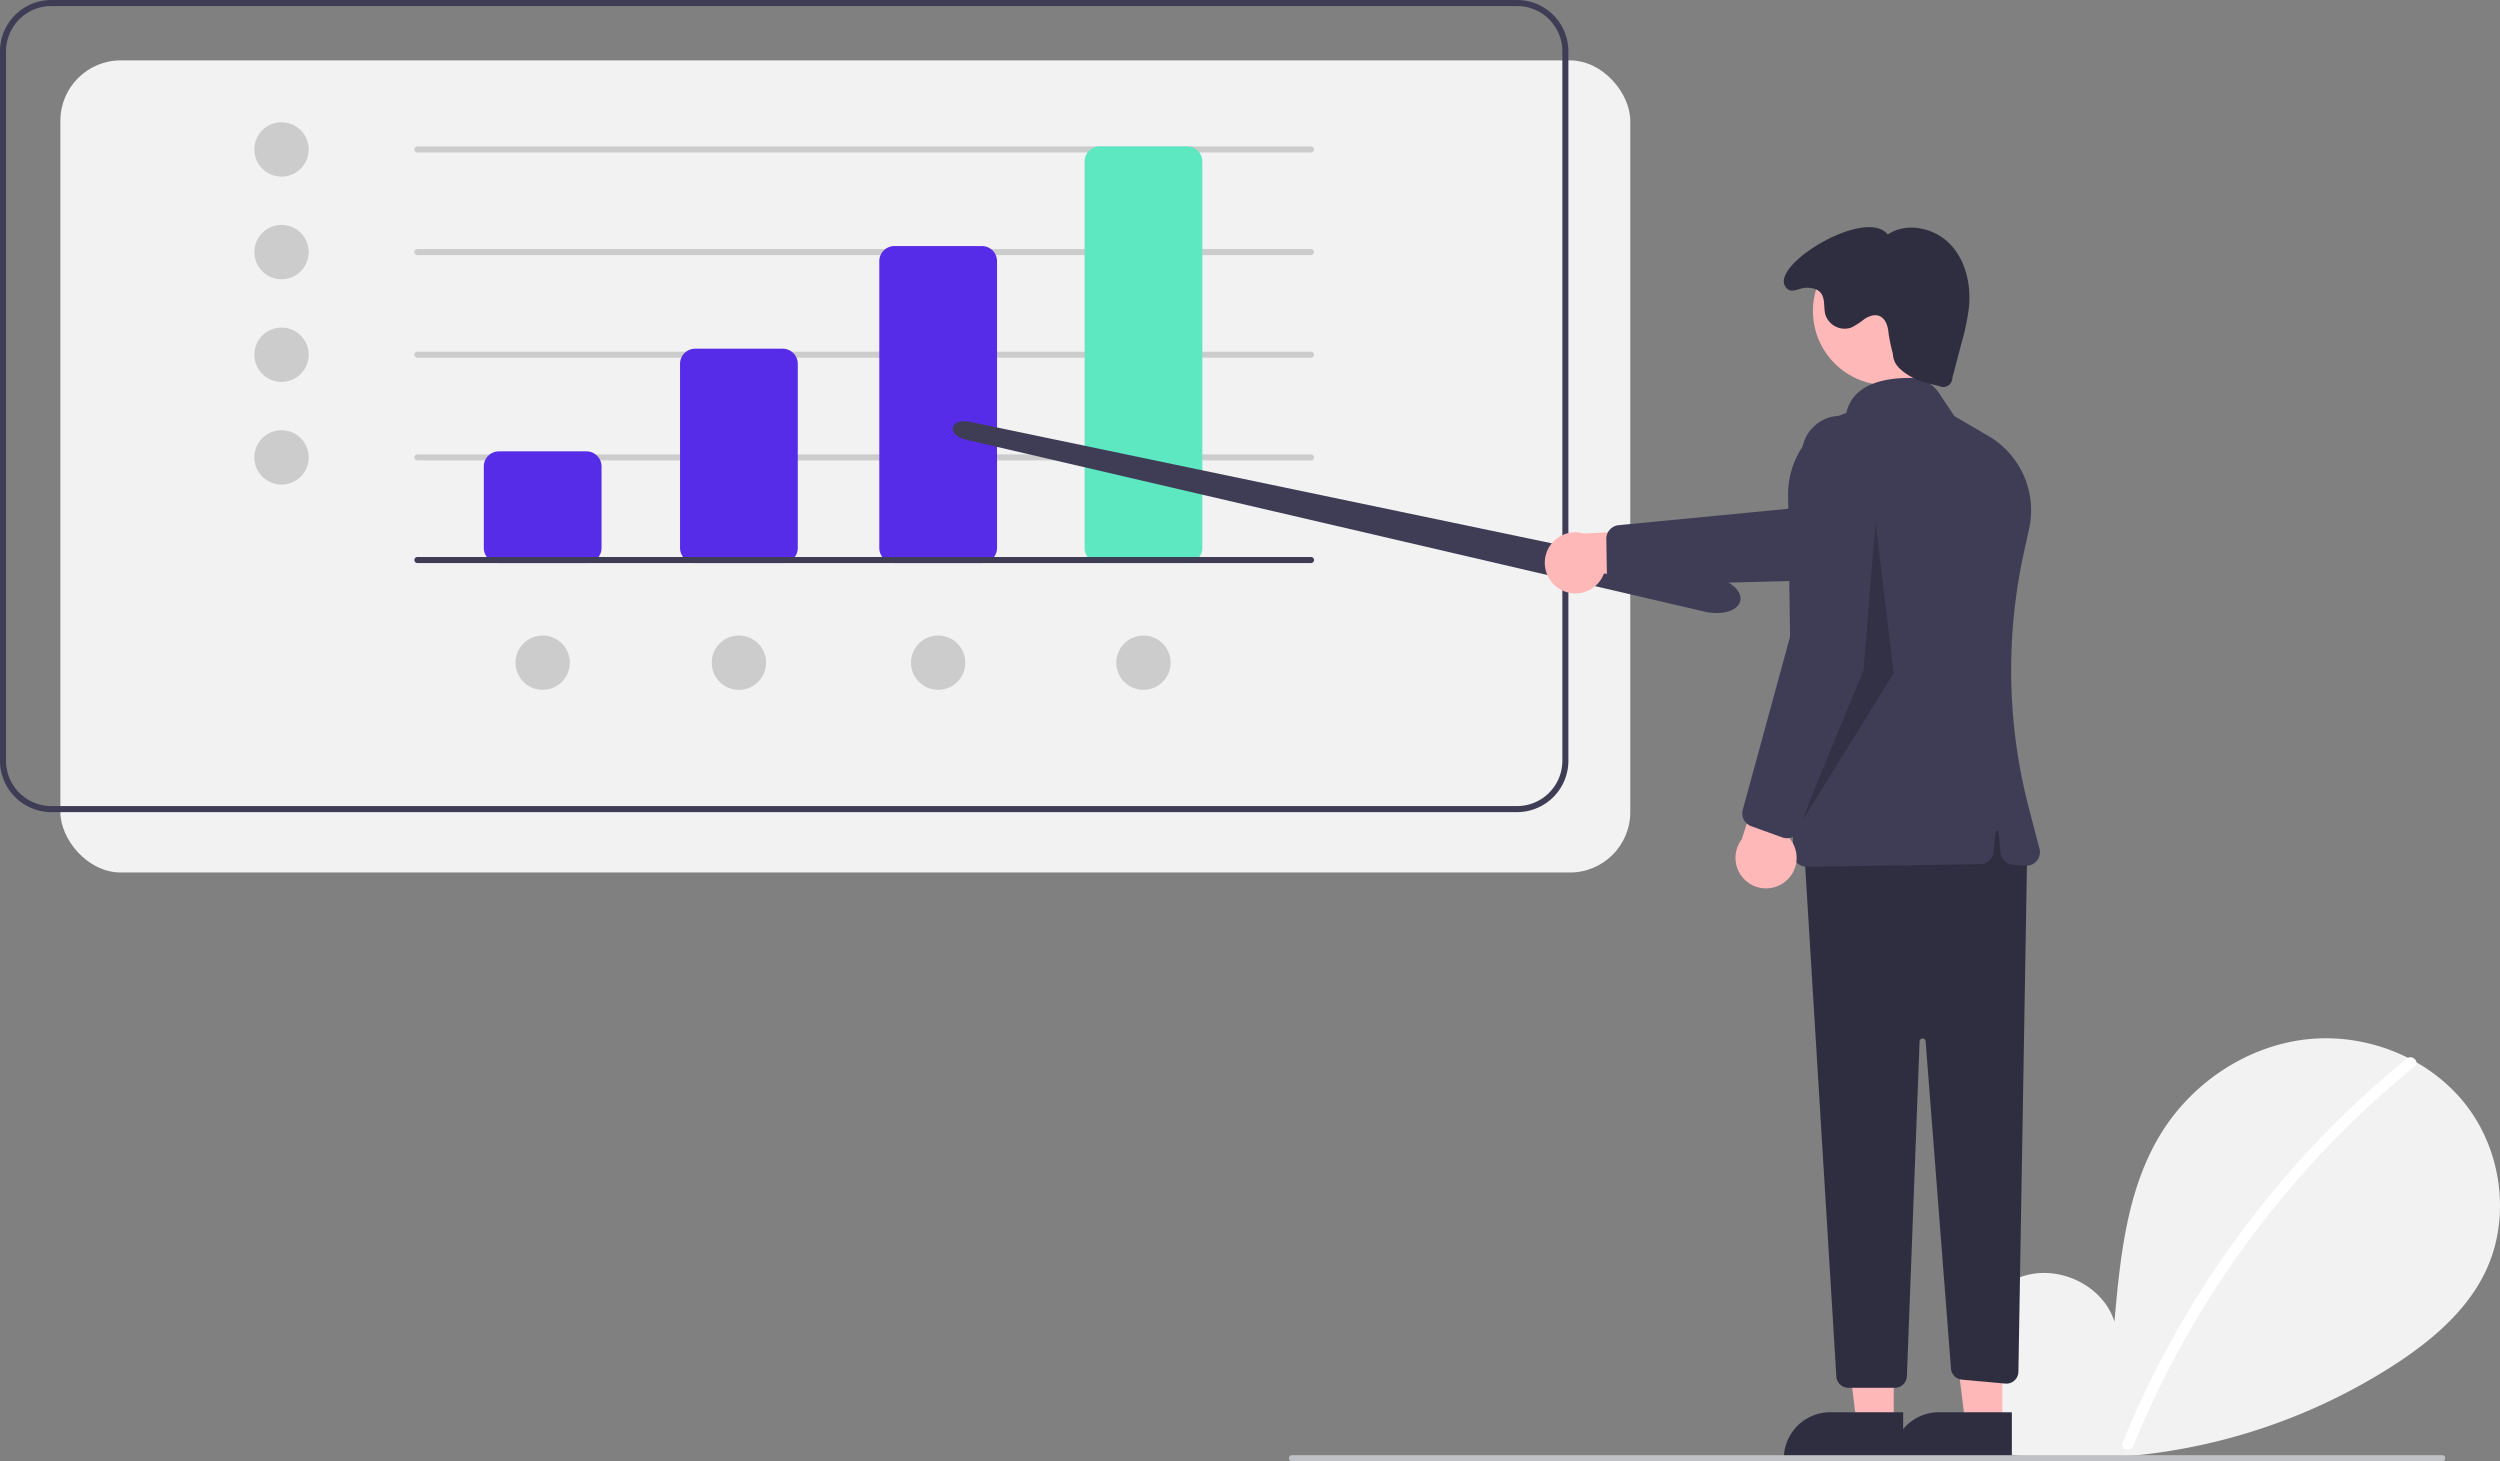
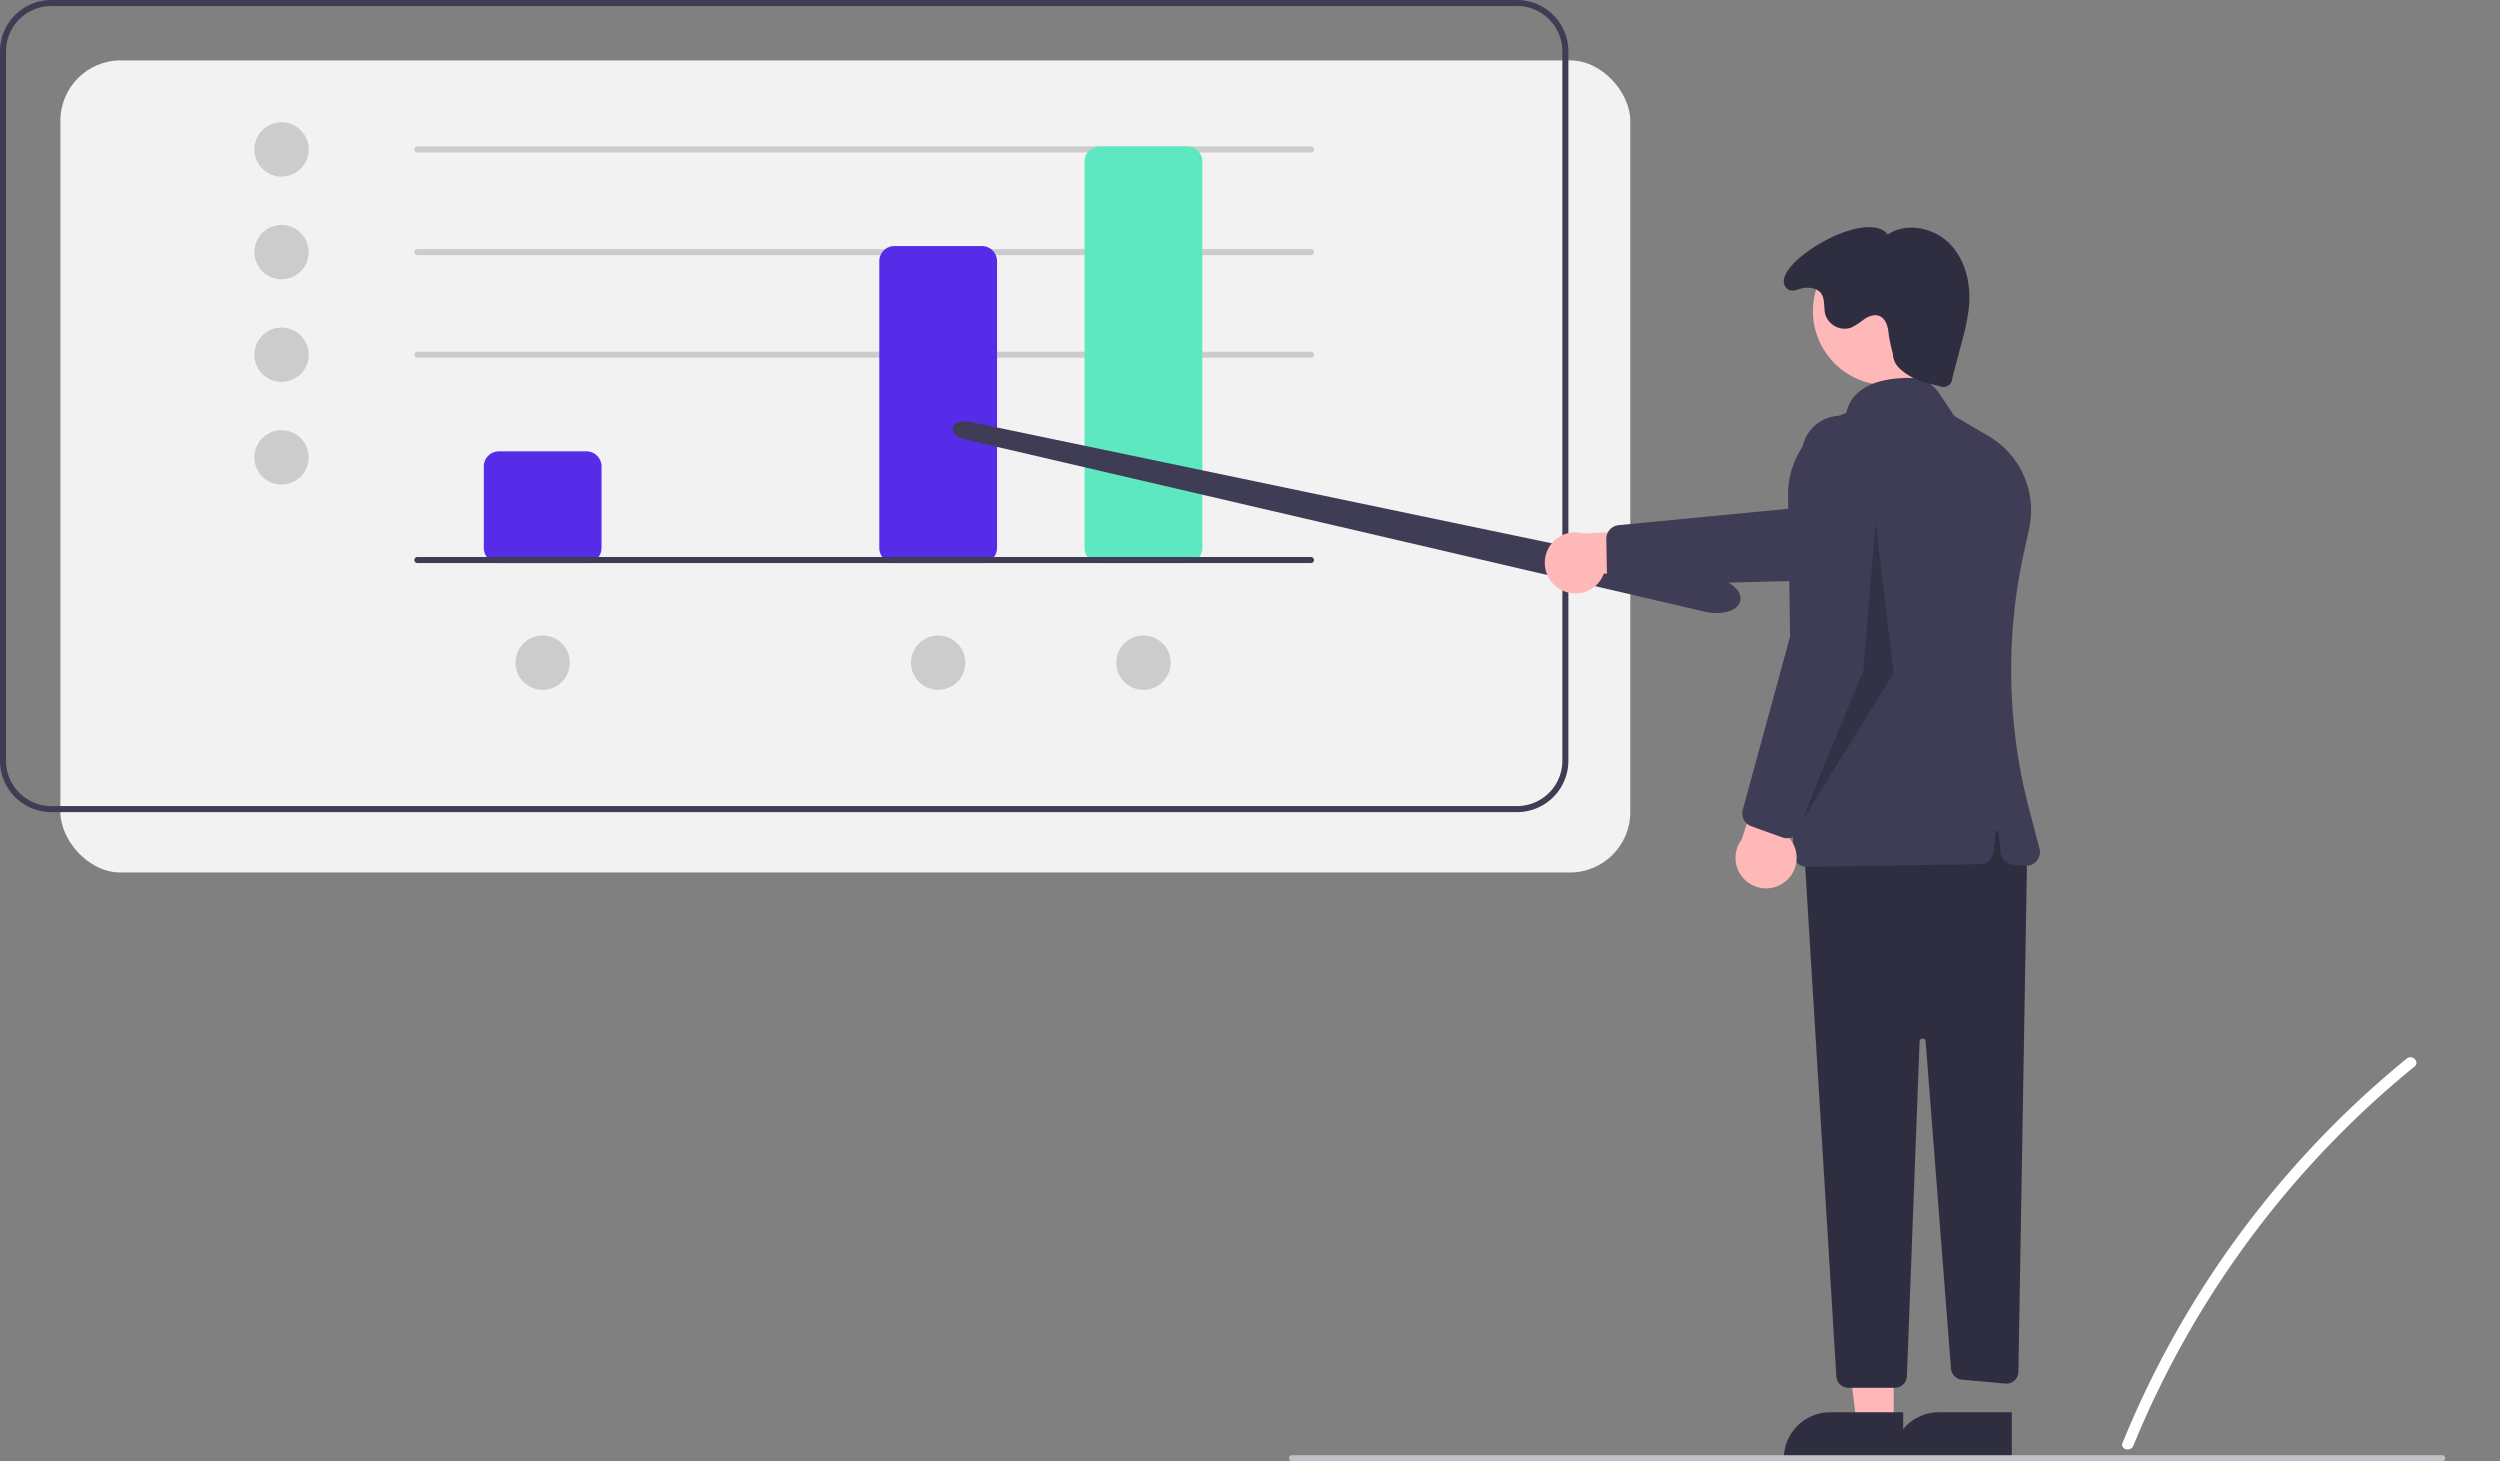
<svg xmlns="http://www.w3.org/2000/svg" width="828.078" height="484" viewBox="0 0 828.078 484">
  <rect x="0" y="0" width="828.078" height="484" fill="#808080" stroke="none" />
  <g id="performance_augmentation" transform="translate(0)">
    <rect id="Rectangle_2417" data-name="Rectangle 2417" width="520" height="269" rx="20" transform="translate(20 20)" fill="#f2f2f2" />
    <path id="Tracé_10431" data-name="Tracé 10431" d="M688.461,477h-485.5a17.019,17.019,0,0,1-17-17V225a17.019,17.019,0,0,1,17-17h485.5a17.019,17.019,0,0,1,17,17V460A17.019,17.019,0,0,1,688.461,477Zm-485.5-267a15.017,15.017,0,0,0-15,15V460a15.017,15.017,0,0,0,15,15h485.5a15.017,15.017,0,0,0,15-15V225a15.017,15.017,0,0,0-15-15Z" transform="translate(-185.961 -208)" fill="#3f3d56" />
    <circle id="Ellipse_1308" data-name="Ellipse 1308" cx="9" cy="9" r="9" transform="translate(84.25 40.5)" fill="#ccc" />
    <circle id="Ellipse_1309" data-name="Ellipse 1309" cx="9" cy="9" r="9" transform="translate(84.25 74.5)" fill="#ccc" />
    <circle id="Ellipse_1310" data-name="Ellipse 1310" cx="9" cy="9" r="9" transform="translate(84.25 108.5)" fill="#ccc" />
    <circle id="Ellipse_1311" data-name="Ellipse 1311" cx="9" cy="9" r="9" transform="translate(84.25 142.5)" fill="#ccc" />
-     <circle id="Ellipse_1312" data-name="Ellipse 1312" cx="9" cy="9" r="9" transform="translate(235.75 210.5)" fill="#ccc" />
    <circle id="Ellipse_1313" data-name="Ellipse 1313" cx="9" cy="9" r="9" transform="translate(170.75 210.5)" fill="#ccc" />
    <circle id="Ellipse_1314" data-name="Ellipse 1314" cx="9" cy="9" r="9" transform="translate(369.75 210.5)" fill="#ccc" />
    <circle id="Ellipse_1315" data-name="Ellipse 1315" cx="9" cy="9" r="9" transform="translate(301.75 210.5)" fill="#ccc" />
    <path id="Tracé_10432" data-name="Tracé 10432" d="M620.211,258.5h-296a1,1,0,1,1,0-2h296a1,1,0,0,1,0,2Z" transform="translate(-185.961 -208)" fill="#ccc" />
    <path id="Tracé_10433" data-name="Tracé 10433" d="M620.211,292.5h-296a1,1,0,1,1,0-2h296a1,1,0,0,1,0,2Z" transform="translate(-185.961 -208)" fill="#ccc" />
    <path id="Tracé_10434" data-name="Tracé 10434" d="M620.211,326.5h-296a1,1,0,1,1,0-2h296a1,1,0,0,1,0,2Z" transform="translate(-185.961 -208)" fill="#ccc" />
-     <path id="Tracé_10435" data-name="Tracé 10435" d="M620.211,360.5h-296a1,1,0,1,1,0-2h296a1,1,0,0,1,0,2Z" transform="translate(-185.961 -208)" fill="#ccc" />
    <path id="Tracé_10436" data-name="Tracé 10436" d="M380.211,394.5h-29a5.006,5.006,0,0,1-5-5v-27a5.006,5.006,0,0,1,5-5h29a5.006,5.006,0,0,1,5,5v27a5.006,5.006,0,0,1-5,5Z" transform="translate(-185.961 -208)" fill="#572ce8" />
-     <path id="Tracé_10437" data-name="Tracé 10437" d="M445.211,394.5h-29a5.006,5.006,0,0,1-5-5v-61a5.006,5.006,0,0,1,5-5h29a5.006,5.006,0,0,1,5,5v61a5.006,5.006,0,0,1-5,5Z" transform="translate(-185.961 -208)" fill="#572ce8" />
    <path id="Tracé_10438" data-name="Tracé 10438" d="M511.211,394.5h-29a5.006,5.006,0,0,1-5-5v-95a5.006,5.006,0,0,1,5-5h29a5.006,5.006,0,0,1,5,5v95a5.006,5.006,0,0,1-5,5Z" transform="translate(-185.961 -208)" fill="#572ce8" />
    <path id="Tracé_10439" data-name="Tracé 10439" d="M579.211,394.5h-29a5.006,5.006,0,0,1-5-5v-128a5.006,5.006,0,0,1,5-5h29a5.006,5.006,0,0,1,5,5v128a5.006,5.006,0,0,1-5,5Z" transform="translate(-185.961 -208)" fill="#5de8c1" />
-     <path id="Tracé_10440" data-name="Tracé 10440" d="M849.414,686.344c-8.993-7.6-14.455-19.6-13.022-31.288s10.3-22.428,21.813-24.91,24.628,4.388,28.123,15.63c1.924-21.674,4.141-44.257,15.664-62.715,10.434-16.713,28.507-28.672,48.093-30.812s40.208,5.941,52.424,21.4,15.206,37.934,6.651,55.682c-6.3,13.075-17.914,22.805-30.079,30.721A194.129,194.129,0,0,1,846.309,689.1Z" transform="translate(-185.961 -208)" fill="#f2f2f2" />
    <path id="Tracé_10441" data-name="Tracé 10441" d="M983.14,558.639a320.324,320.324,0,0,0-94.12,127.268c-.9,2.2,2.675,3.158,3.562.982a316.76,316.76,0,0,1,93.17-125.638c1.844-1.5-.783-4.1-2.612-2.612Z" transform="translate(-185.961 -208)" fill="#fff" />
    <path id="Tracé_10442" data-name="Tracé 10442" d="M754.571,411.058a17.506,17.506,0,0,1-3.386-.339h0q-.305-.061-.611-.131l-244.9-57.02c-2.66-.62-4.427-2.293-4.11-3.893a2.659,2.659,0,0,1,2.039-1.882,7.418,7.418,0,0,1,3.622-.081l246.418,51.462c5.548,1.158,9.4,4.563,8.769,7.751-.331,1.668-1.8,2.962-4.137,3.643a13.354,13.354,0,0,1-3.706.491Z" transform="translate(-185.961 -208)" fill="#3f3d56" />
    <path id="Tracé_10443" data-name="Tracé 10443" d="M702.693,403.169a10.056,10.056,0,0,0,14.525-5.175l35.727.745-9.9-15.712-32.41,1.7a10.11,10.11,0,0,0-7.945,18.441Z" transform="translate(-185.961 -208)" fill="#ffb8b8" />
    <path id="Tracé_10444" data-name="Tracé 10444" d="M718.211,397.462l-.186-10.951a4.524,4.524,0,0,1,4.067-4.556l64.2-6.2,53.49-17.538a12.818,12.818,0,1,1,7.633,24.474L788.21,400.224l-65.387,1.661a4.489,4.489,0,0,1-4.612-4.423Z" transform="translate(-185.961 -208)" fill="#3f3d56" />
    <path id="Tracé_10445" data-name="Tracé 10445" d="M627.258,471.782H615l-5.832-47.288H627.26Z" fill="#ffb8b8" />
    <path id="Tracé_10446" data-name="Tracé 10446" d="M816.346,691.666H776.815v-.5A15.386,15.386,0,0,1,792.2,675.778h24.145Z" transform="translate(-185.961 -208)" fill="#2f2e41" />
-     <path id="Tracé_10447" data-name="Tracé 10447" d="M663.258,471.782H651l-5.832-47.288H663.26Z" fill="#ffb8b8" />
    <path id="Tracé_10448" data-name="Tracé 10448" d="M852.346,691.666H812.815v-.5A15.386,15.386,0,0,1,828.2,675.778h24.145Z" transform="translate(-185.961 -208)" fill="#2f2e41" />
    <path id="Tracé_10449" data-name="Tracé 10449" d="M857.447,488.674,854.52,662.368a4,4,0,0,1-4.362,3.916l-14.346-1.3a4,4,0,0,1-3.626-3.674l-8.4-108.345a1,1,0,0,0-2,.039l-4.2,110.826a4,4,0,0,1-4,3.849H798.21a4,4,0,0,1-3.993-3.756L783.447,487.675l64-16Z" transform="translate(-185.961 -208)" fill="#2f2e41" />
    <circle id="Ellipse_1316" data-name="Ellipse 1316" cx="24.561" cy="24.561" r="24.561" transform="translate(600.504 78.455)" fill="#ffb8b8" />
    <path id="Tracé_10450" data-name="Tracé 10450" d="M781.255,493.841a4.469,4.469,0,0,1-1.365-3.165l-1.656-118.442a28.5,28.5,0,0,1,19.282-27.441c2.3-10.44,14.548-11.747,21.687-11.591a11.085,11.085,0,0,1,8.977,4.923L833.3,345.8l11.28,6.612a28.528,28.528,0,0,1,13.47,30.816l-1.737,7.9a181.541,181.541,0,0,0,1.7,84.66l3.495,13.324a4.5,4.5,0,0,1-4.7,5.628l-4.059-.313a4.494,4.494,0,0,1-4.133-4.038l-.672-6.717a.5.5,0,0,0-1,0l-.65,6.5a4.5,4.5,0,0,1-4.408,4.052l-57.431.884h-.072a4.471,4.471,0,0,1-3.133-1.273Z" transform="translate(-185.961 -208)" fill="#3f3d56" />
    <path id="Tracé_10451" data-name="Tracé 10451" d="M812.947,315.174c.1,3.472,2.511,5.481,5.471,7.3s6.419,2.607,9.808,3.368a3,3,0,0,0,4.405-2.625l3.108-11.823a74.833,74.833,0,0,0,2.393-11.537c.749-7.509-1.031-15.587-6.272-21.016s-14.331-7.358-20.612-3.175c-7.454-9.52-41.523,11.513-33.119,18.133,1.5,1.178,3.781-.312,5.678-.457s4.025.189,5.23,1.662c1.575,1.924.889,4.791,1.538,7.191a6.714,6.714,0,0,0,8.484,4.348,23.089,23.089,0,0,0,4.4-2.829c1.456-.97,3.3-1.686,4.934-1.074,2.16.806,2.927,3.45,3.122,5.748a53.234,53.234,0,0,0,1.432,6.787Z" transform="translate(-185.961 -198)" fill="#2f2e41" />
    <path id="Tracé_10452" data-name="Tracé 10452" d="M994.892,692h-381a1,1,0,0,1,0-2h381a1,1,0,0,1,0,2Z" transform="translate(-185.961 -208)" fill="#c0c0c7" />
    <path id="Tracé_10453" data-name="Tracé 10453" d="M621.25,173l-4,49-21,51,31-50Z" opacity="0.2" />
    <path id="Tracé_10454" data-name="Tracé 10454" d="M777.3,499.992a10.056,10.056,0,0,0,.318-15.416L791,451.44l-18.2,3.676-9.914,30.9a10.11,10.11,0,0,0,14.42,13.973Z" transform="translate(-185.961 -208)" fill="#ffb8b8" />
    <path id="Tracé_10455" data-name="Tracé 10455" d="M776.326,485.378l-10.3-3.713a4.524,4.524,0,0,1-2.815-5.42l17-62.219,2.591-56.232a12.818,12.818,0,1,1,25.589,1.551l-4.63,61.573L782.1,482.636a4.488,4.488,0,0,1-5.772,2.742Z" transform="translate(-185.961 -208)" fill="#3f3d56" />
    <path id="Tracé_10456" data-name="Tracé 10456" d="M620.211,394.5h-296a1,1,0,1,1,0-2h296a1,1,0,0,1,0,2Z" transform="translate(-185.961 -208)" fill="#3f3d56" />
  </g>
</svg>